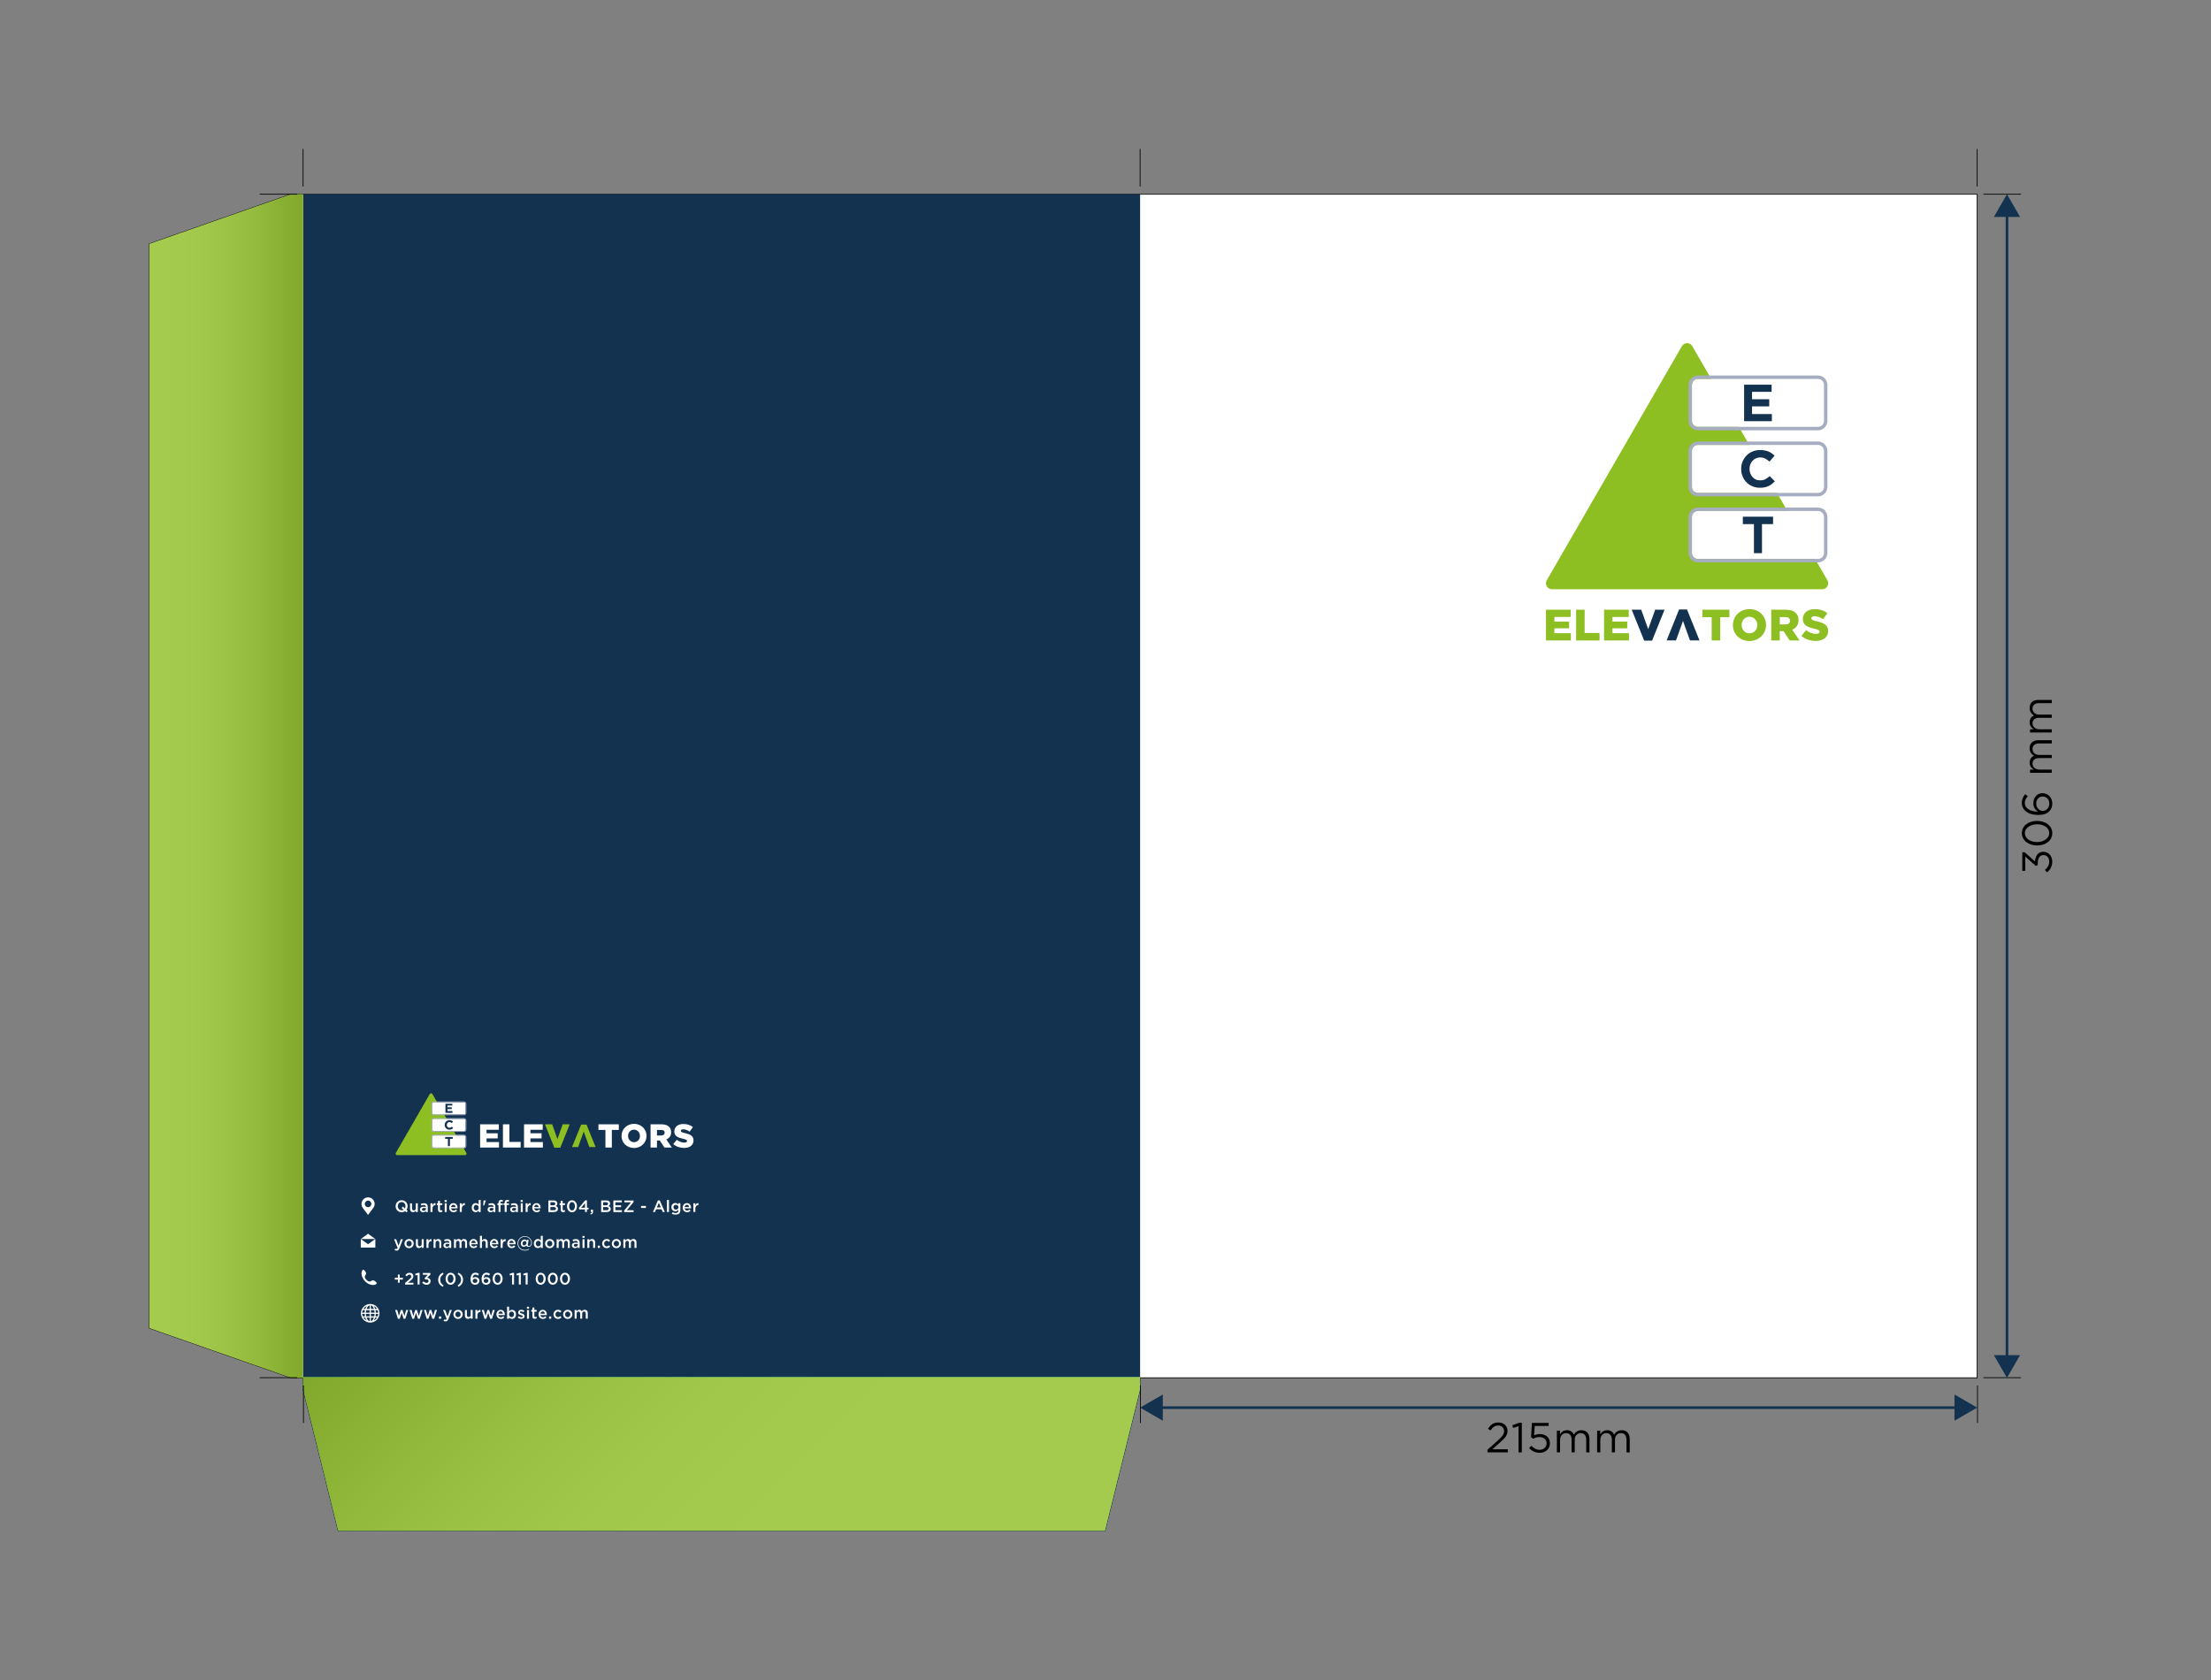
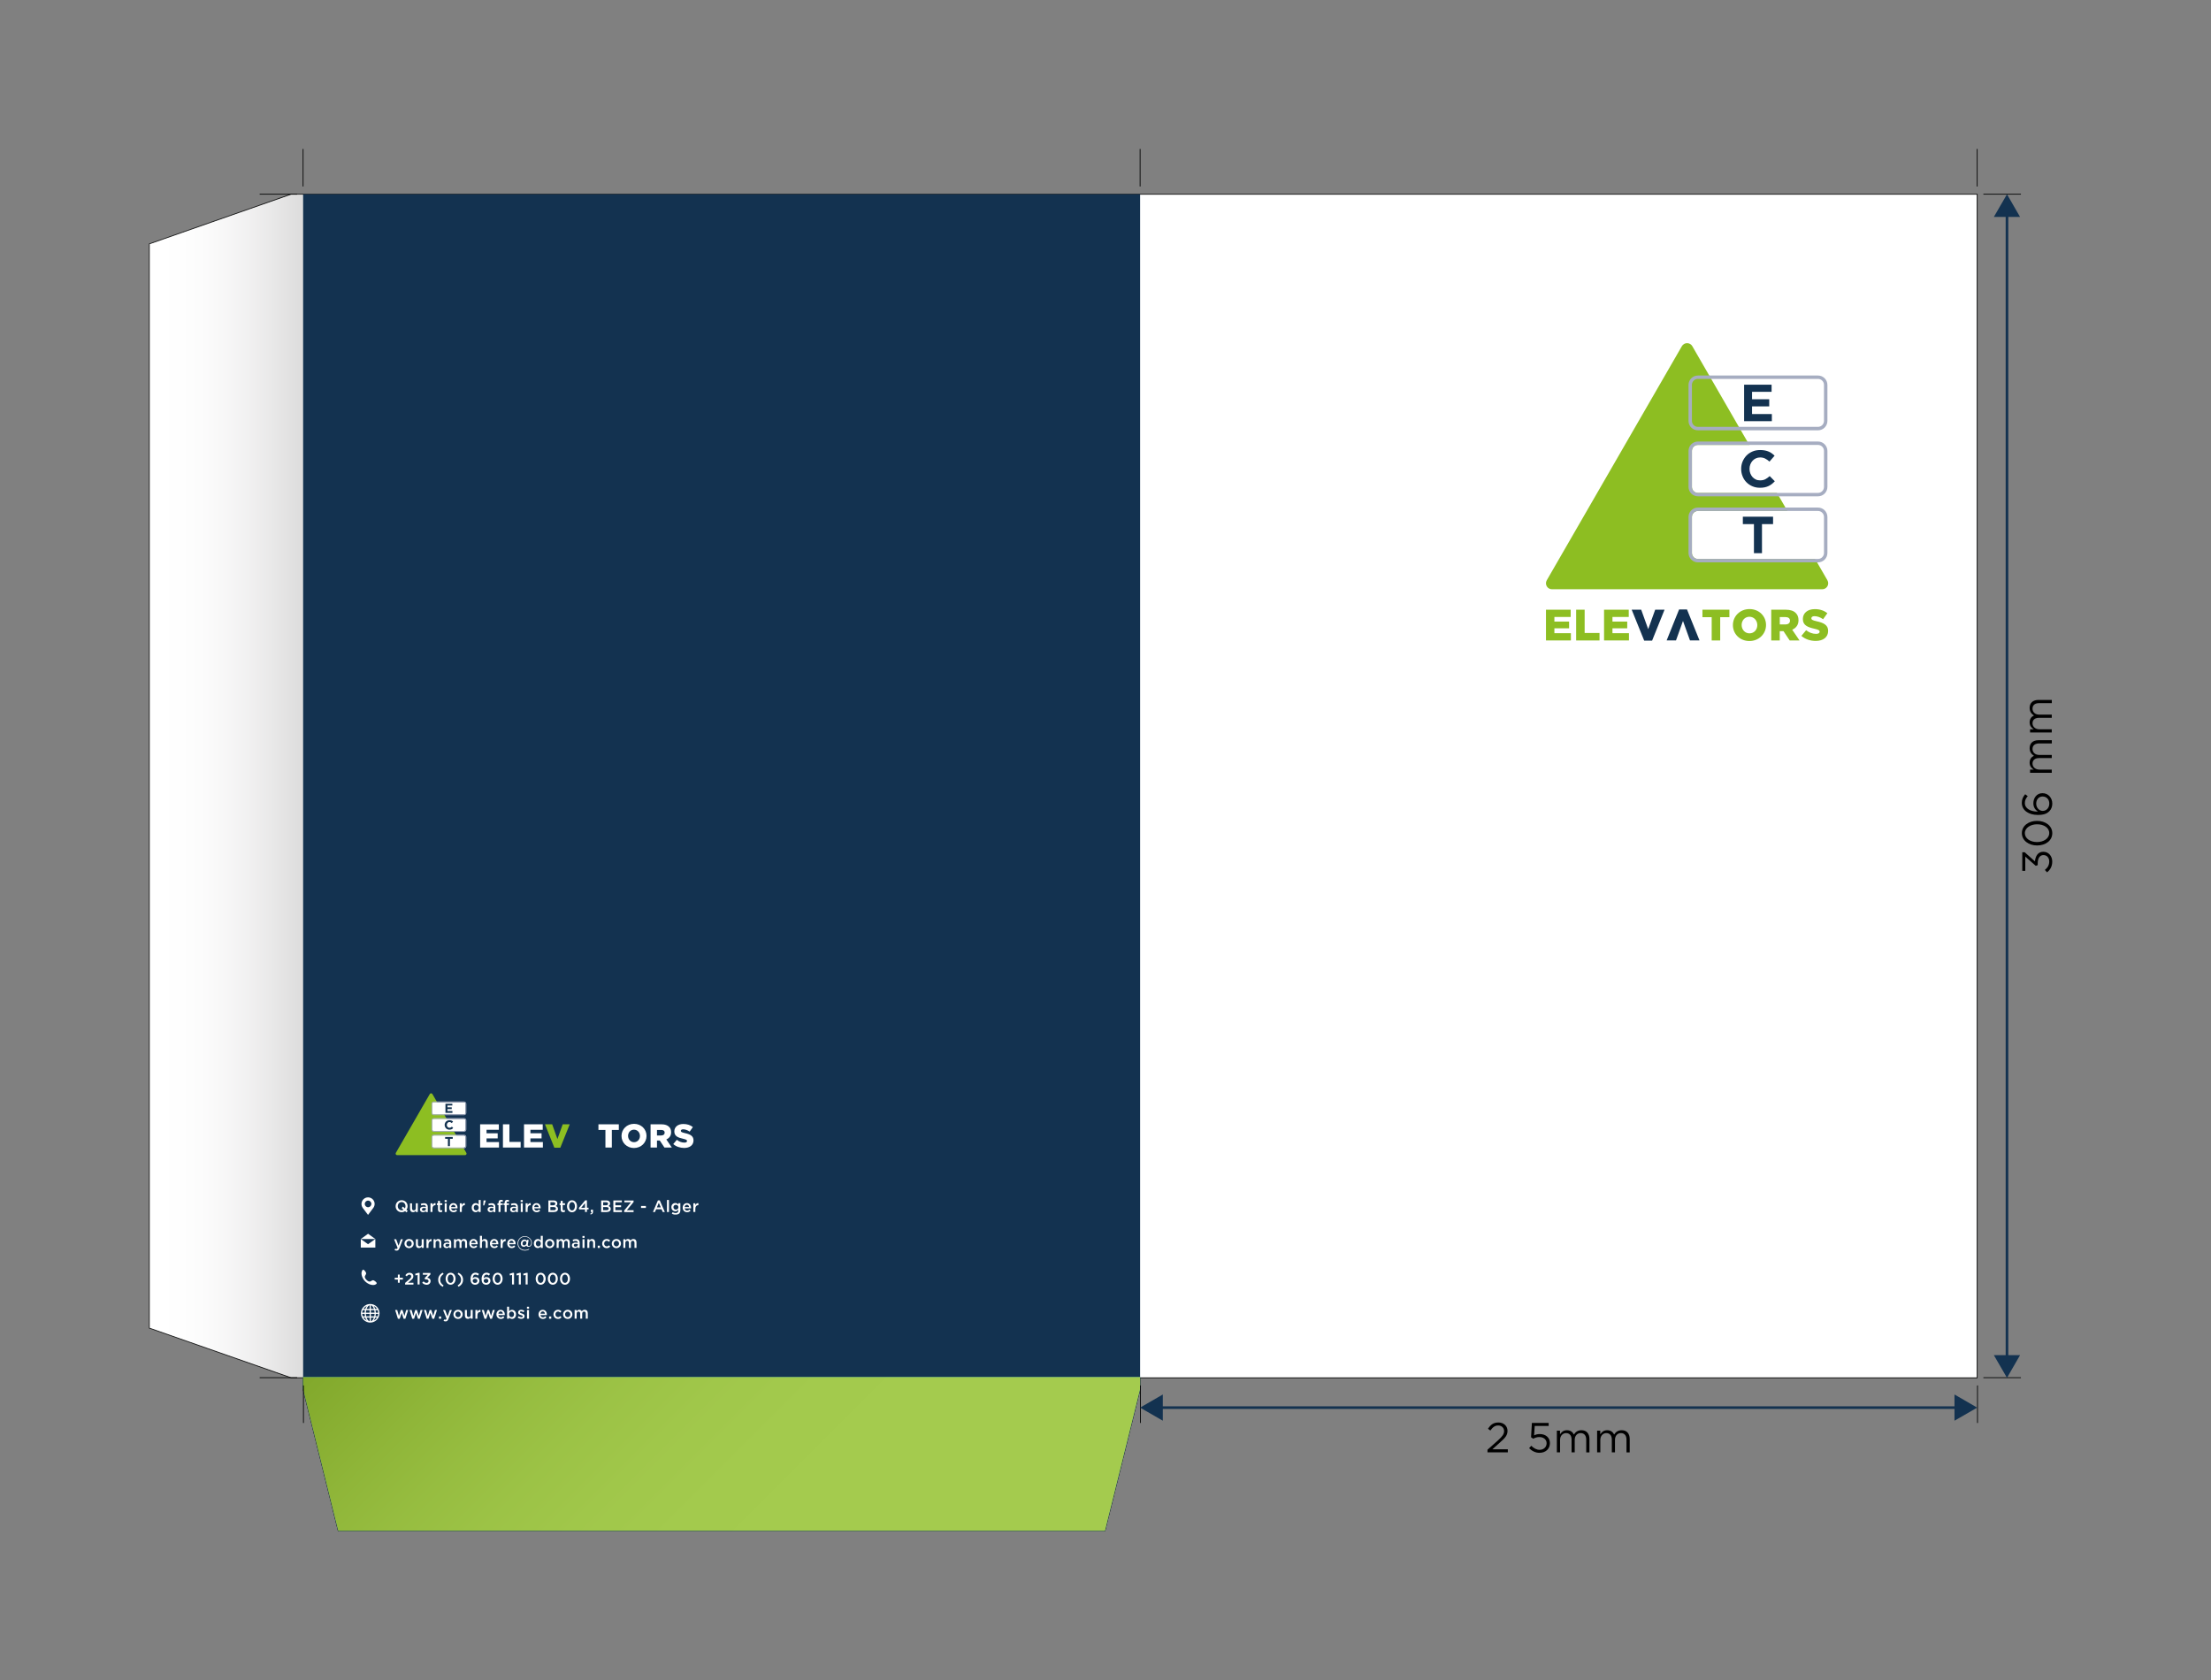
<svg xmlns="http://www.w3.org/2000/svg" version="1.1" id="Calque_1" x="0px" y="0px" viewBox="0 0 420.71 319.76" style="enable-background:new 0 0 420.71 319.76;" xml:space="preserve">
  <rect x="0" y="0" width="420.71" height="319.76" fill="#808080" stroke="none" />
  <style type="text/css">
	.st0{fill:#FFFFFF;stroke:#010202;stroke-width:0.15;stroke-miterlimit:10;}
	.st1{fill:#133250;}
	.st2{fill:#1E94D3;}
	.st3{fill:#8DBE22;}
	.st4{opacity:0.2;fill:url(#SVGID_1_);}
	.st5{opacity:0.2;fill:url(#SVGID_00000057855064461959743620000004253316920991510973_);}
	.st6{fill:#FFFFFF;}
	.st7{fill:#A6ADC1;}
	.st8{fill:none;stroke:#010202;stroke-width:0.15;stroke-miterlimit:10;}
	.st9{fill:none;stroke:#133250;stroke-width:0.5;stroke-miterlimit:10;}
</style>
  <g>
    <g>
      <polygon class="st0" points="216.94,36.97 57.67,36.97 57.67,36.96 55.4,36.96 55.4,36.96 28.42,46.42 28.42,252.76 55.4,262.22     57.67,262.22 57.67,262.23 57.67,264.36 64.36,291.34 210.25,291.34 216.94,264.36 216.94,262.23 376.22,262.23 376.22,36.97       " />
    </g>
    <g>
      <g>
        <g>
          <rect x="57.67" y="36.97" class="st1" width="159.27" height="225.26" />
        </g>
        <g>
          <polygon class="st2" points="57.67,262.09 57.67,264.36 64.36,291.34 210.25,291.34 216.94,264.36 216.94,262.09     " />
          <polygon class="st3" points="57.67,262.09 57.67,264.36 64.36,291.34 210.25,291.34 216.94,264.36 216.94,262.09     " />
          <linearGradient id="SVGID_1_" gradientUnits="userSpaceOnUse" x1="91.849" y1="227.91" x2="155.239" y2="291.3">
            <stop offset="0" style="stop-color:#515151" />
            <stop offset="0.099" style="stop-color:#716E6E" />
            <stop offset="0.225" style="stop-color:#979494" />
            <stop offset="0.357" style="stop-color:#BAB7B8" />
            <stop offset="0.495" style="stop-color:#D7D5D6" />
            <stop offset="0.641" style="stop-color:#EDECED" />
            <stop offset="0.801" style="stop-color:#FBFBFB" />
            <stop offset="1" style="stop-color:#FFFFFF" />
          </linearGradient>
          <polygon class="st4" points="57.67,262.09 57.67,264.36 64.36,291.34 210.25,291.34 216.94,264.36 216.94,262.09     " />
        </g>
        <g>
-           <polygon class="st3" points="55.4,36.96 55.4,36.96 28.42,46.42 28.42,252.76 55.4,262.22 57.67,262.22 57.67,36.96     " />
          <linearGradient id="SVGID_00000125579011251057004060000010047068648939248054_" gradientUnits="userSpaceOnUse" x1="28.422" y1="149.591" x2="57.67" y2="149.591">
            <stop offset="0" style="stop-color:#FFFFFF" />
            <stop offset="0.199" style="stop-color:#FBFBFB" />
            <stop offset="0.359" style="stop-color:#EDECED" />
            <stop offset="0.505" style="stop-color:#D7D5D6" />
            <stop offset="0.643" style="stop-color:#BAB7B8" />
            <stop offset="0.775" style="stop-color:#979494" />
            <stop offset="0.901" style="stop-color:#716E6E" />
            <stop offset="1" style="stop-color:#515151" />
          </linearGradient>
          <polygon style="opacity:0.2;fill:url(#SVGID_00000125579011251057004060000010047068648939248054_);" points="55.4,36.96       55.4,36.96 28.42,46.42 28.42,252.76 55.4,262.22 57.67,262.22 57.67,36.96     " />
        </g>
        <g>
          <g>
            <g>
              <g>
                <path class="st6" d="M77.34,230.74l-0.26-0.24c-0.19,0.14-0.41,0.21-0.66,0.21c-0.67,0-1.14-0.51-1.14-1.13v-0.01         c0-0.62,0.47-1.14,1.14-1.14c0.67,0,1.14,0.51,1.14,1.13v0.01c0,0.25-0.08,0.48-0.22,0.68l0.25,0.21L77.34,230.74z          M76.79,230.25l-0.37-0.33l0.25-0.28l0.38,0.35c0.07-0.12,0.11-0.26,0.11-0.42v-0.01c0-0.43-0.3-0.78-0.74-0.78         c-0.43,0-0.73,0.35-0.73,0.77v0.01c0,0.43,0.31,0.78,0.74,0.78C76.56,230.35,76.68,230.32,76.79,230.25z" />
                <path class="st6" d="M78.02,230.07v-1.05h0.38v0.94c0,0.26,0.13,0.4,0.35,0.4c0.22,0,0.37-0.15,0.37-0.41v-0.94h0.38v1.66         h-0.38v-0.26c-0.11,0.16-0.26,0.29-0.51,0.29C78.23,230.71,78.02,230.46,78.02,230.07z" />
                <path class="st6" d="M79.92,230.2L79.92,230.2c0-0.37,0.28-0.54,0.68-0.54c0.19,0,0.31,0.03,0.44,0.07v-0.04         c0-0.24-0.14-0.36-0.41-0.36c-0.19,0-0.32,0.04-0.47,0.1l-0.1-0.3c0.18-0.08,0.36-0.13,0.62-0.13c0.25,0,0.43,0.06,0.54,0.19         c0.12,0.12,0.18,0.29,0.18,0.51v0.98h-0.37v-0.21c-0.11,0.13-0.28,0.24-0.54,0.24C80.19,230.71,79.92,230.53,79.92,230.2z          M81.05,230.08v-0.11c-0.1-0.04-0.22-0.07-0.37-0.07c-0.25,0-0.39,0.1-0.39,0.28v0.01c0,0.16,0.14,0.25,0.32,0.25         C80.86,230.43,81.05,230.29,81.05,230.08z" />
                <path class="st6" d="M81.91,229.01h0.38v0.37c0.1-0.25,0.29-0.42,0.58-0.41v0.4h-0.02c-0.33,0-0.56,0.22-0.56,0.66v0.63         h-0.38V229.01z" />
                <path class="st6" d="M83.34,230.21v-0.87h-0.21v-0.33h0.21v-0.46h0.38v0.46h0.44v0.33h-0.44v0.81c0,0.15,0.07,0.21,0.2,0.21         c0.08,0,0.16-0.02,0.23-0.06v0.31c-0.1,0.05-0.19,0.09-0.34,0.09C83.54,230.7,83.34,230.58,83.34,230.21z" />
                <path class="st6" d="M84.61,228.4h0.4v0.36h-0.4V228.4z M84.62,229.01H85v1.66h-0.38V229.01z" />
                <path class="st6" d="M85.47,229.85L85.47,229.85c0-0.48,0.33-0.87,0.8-0.87c0.52,0,0.79,0.41,0.79,0.89         c0,0.04,0,0.07-0.01,0.11h-1.21c0.04,0.27,0.23,0.42,0.47,0.42c0.19,0,0.31-0.07,0.45-0.2l0.22,0.2         c-0.16,0.19-0.37,0.31-0.67,0.31C85.84,230.71,85.47,230.36,85.47,229.85z M86.68,229.73c-0.02-0.24-0.17-0.44-0.42-0.44         c-0.23,0-0.39,0.18-0.43,0.44H86.68z" />
                <path class="st6" d="M87.49,229.01h0.38v0.37c0.1-0.25,0.29-0.42,0.58-0.41v0.4h-0.02c-0.33,0-0.56,0.22-0.56,0.66v0.63         h-0.38V229.01z" />
                <path class="st6" d="M89.76,229.85L89.76,229.85c0-0.56,0.37-0.87,0.76-0.87c0.27,0,0.45,0.13,0.56,0.29v-0.89h0.38v2.29         h-0.38v-0.28c-0.12,0.17-0.3,0.31-0.56,0.31C90.13,230.71,89.76,230.4,89.76,229.85z M91.09,229.85L91.09,229.85         c0-0.33-0.22-0.54-0.48-0.54c-0.26,0-0.47,0.2-0.47,0.53v0.01c0,0.32,0.21,0.53,0.47,0.53         C90.86,230.38,91.09,230.17,91.09,229.85z" />
                <path class="st6" d="M92.01,228.47h0.43v0.02l-0.3,0.93h-0.2L92.01,228.47z" />
                <path class="st6" d="M92.78,230.2L92.78,230.2c0-0.37,0.28-0.54,0.68-0.54c0.19,0,0.31,0.03,0.44,0.07v-0.04         c0-0.24-0.14-0.36-0.41-0.36c-0.19,0-0.32,0.04-0.47,0.1l-0.1-0.3c0.18-0.08,0.36-0.13,0.62-0.13c0.25,0,0.43,0.06,0.54,0.19         c0.12,0.12,0.18,0.29,0.18,0.51v0.98H93.9v-0.21c-0.11,0.13-0.28,0.24-0.54,0.24C93.05,230.71,92.78,230.53,92.78,230.2z          M93.91,230.08v-0.11c-0.1-0.04-0.22-0.07-0.37-0.07c-0.25,0-0.39,0.1-0.39,0.28v0.01c0,0.16,0.14,0.25,0.32,0.25         C93.72,230.43,93.91,230.29,93.91,230.08z" />
                <path class="st6" d="M94.86,229.34h-0.21v-0.32h0.21v-0.12c0-0.18,0.04-0.32,0.13-0.41c0.09-0.09,0.21-0.13,0.37-0.13         c0.13,0,0.22,0.02,0.31,0.04v0.32c-0.07-0.02-0.14-0.04-0.22-0.04c-0.15,0-0.22,0.08-0.22,0.25v0.09h0.44v0.31h-0.43v1.33         h-0.38V229.34z M96.03,229.34h-0.21v-0.32h0.21v-0.12c0-0.18,0.04-0.32,0.13-0.41c0.09-0.09,0.21-0.13,0.37-0.13         c0.13,0,0.22,0.02,0.31,0.04v0.32c-0.07-0.02-0.14-0.04-0.22-0.04c-0.15,0-0.22,0.08-0.22,0.25v0.09h0.44v0.31h-0.43v1.33         h-0.38V229.34z" />
                <path class="st6" d="M97.07,230.2L97.07,230.2c0-0.37,0.28-0.54,0.68-0.54c0.19,0,0.31,0.03,0.44,0.07v-0.04         c0-0.24-0.14-0.36-0.41-0.36c-0.19,0-0.32,0.04-0.47,0.1l-0.1-0.3c0.18-0.08,0.36-0.13,0.62-0.13c0.25,0,0.43,0.06,0.54,0.19         c0.12,0.12,0.18,0.29,0.18,0.51v0.98h-0.37v-0.21c-0.11,0.13-0.28,0.24-0.54,0.24C97.34,230.71,97.07,230.53,97.07,230.2z          M98.2,230.08v-0.11c-0.1-0.04-0.22-0.07-0.37-0.07c-0.25,0-0.39,0.1-0.39,0.28v0.01c0,0.16,0.14,0.25,0.32,0.25         C98.01,230.43,98.2,230.29,98.2,230.08z" />
                <path class="st6" d="M99.07,228.4h0.4v0.36h-0.4V228.4z M99.09,229.01h0.38v1.66h-0.38V229.01z" />
                <path class="st6" d="M100.02,229.01h0.38v0.37c0.1-0.25,0.29-0.42,0.58-0.41v0.4h-0.02c-0.33,0-0.56,0.22-0.56,0.66v0.63         h-0.38V229.01z" />
                <path class="st6" d="M101.28,229.85L101.28,229.85c0-0.48,0.33-0.87,0.8-0.87c0.52,0,0.79,0.41,0.79,0.89         c0,0.04,0,0.07-0.01,0.11h-1.21c0.04,0.27,0.23,0.42,0.47,0.42c0.19,0,0.31-0.07,0.45-0.2l0.22,0.2         c-0.16,0.19-0.37,0.31-0.67,0.31C101.65,230.71,101.28,230.36,101.28,229.85z M102.49,229.73c-0.02-0.24-0.17-0.44-0.42-0.44         c-0.23,0-0.39,0.18-0.43,0.44H102.49z" />
                <path class="st6" d="M104.35,228.47h0.98c0.25,0,0.44,0.06,0.57,0.19c0.1,0.1,0.15,0.22,0.15,0.37v0.01         c0,0.27-0.15,0.41-0.31,0.49c0.26,0.09,0.43,0.23,0.43,0.54v0.01c0,0.39-0.32,0.6-0.81,0.6h-1.01V228.47z M105.66,229.09         c0-0.18-0.13-0.28-0.38-0.28h-0.55v0.58h0.52C105.5,229.4,105.66,229.3,105.66,229.09L105.66,229.09z M105.78,230.02         c0-0.19-0.15-0.29-0.45-0.29h-0.61v0.6h0.64C105.62,230.33,105.78,230.23,105.78,230.02L105.78,230.02z" />
                <path class="st6" d="M106.69,230.21v-0.87h-0.21v-0.33h0.21v-0.46h0.38v0.46h0.44v0.33h-0.44v0.81c0,0.15,0.07,0.21,0.2,0.21         c0.08,0,0.16-0.02,0.23-0.06v0.31c-0.1,0.05-0.19,0.09-0.34,0.09C106.89,230.7,106.69,230.58,106.69,230.21z" />
                <path class="st6" d="M107.89,229.58L107.89,229.58c0-0.63,0.38-1.14,0.95-1.14c0.57,0,0.95,0.5,0.95,1.13v0.01         c0,0.63-0.38,1.14-0.95,1.14S107.89,230.21,107.89,229.58z M109.4,229.58L109.4,229.58c0-0.44-0.22-0.79-0.56-0.79         c-0.34,0-0.55,0.35-0.55,0.78v0.01c0,0.43,0.22,0.79,0.56,0.79C109.18,230.36,109.4,230.01,109.4,229.58z" />
                <path class="st6" d="M111.31,230.18h-1.1l-0.07-0.28l1.21-1.45h0.33v1.4h0.31v0.32h-0.31v0.49h-0.37V230.18z M111.31,229.86         v-0.87l-0.72,0.87H111.31z" />
                <path class="st6" d="M112.32,230.97c0.19-0.04,0.28-0.14,0.27-0.3h-0.16v-0.43h0.41v0.37c0,0.35-0.16,0.5-0.48,0.53         L112.32,230.97z" />
                <path class="st6" d="M114.39,228.47h0.98c0.25,0,0.44,0.06,0.57,0.19c0.1,0.1,0.15,0.22,0.15,0.37v0.01         c0,0.27-0.15,0.41-0.31,0.49c0.26,0.09,0.43,0.23,0.43,0.54v0.01c0,0.39-0.32,0.6-0.81,0.6h-1.01V228.47z M115.7,229.09         c0-0.18-0.13-0.28-0.38-0.28h-0.55v0.58h0.52C115.54,229.4,115.7,229.3,115.7,229.09L115.7,229.09z M115.82,230.02         c0-0.19-0.15-0.29-0.45-0.29h-0.61v0.6h0.64C115.66,230.33,115.82,230.23,115.82,230.02L115.82,230.02z" />
                <path class="st6" d="M116.7,228.47h1.62v0.35h-1.23v0.57h1.09v0.35h-1.09v0.59h1.25v0.35h-1.63V228.47z" />
                <path class="st6" d="M118.77,230.39l1.29-1.57h-1.25v-0.34h1.75v0.29l-1.29,1.57h1.29v0.34h-1.79V230.39z" />
                <path class="st6" d="M121.98,229.52h0.92v0.38h-0.92V229.52z" />
                <path class="st6" d="M125.19,228.46h0.35l0.96,2.21h-0.4l-0.22-0.53h-1.03l-0.22,0.53h-0.39L125.19,228.46z M125.74,229.8         l-0.38-0.88l-0.37,0.88H125.74z" />
                <path class="st6" d="M126.91,228.38h0.38v2.29h-0.38V228.38z" />
                <path class="st6" d="M127.84,230.99l0.14-0.29c0.18,0.11,0.36,0.17,0.58,0.17c0.34,0,0.52-0.17,0.52-0.51v-0.13         c-0.14,0.18-0.31,0.3-0.58,0.3c-0.39,0-0.75-0.29-0.75-0.78v-0.01c0-0.49,0.36-0.78,0.75-0.78c0.28,0,0.45,0.13,0.58,0.28         v-0.25h0.38v1.32c0,0.28-0.07,0.48-0.21,0.63c-0.15,0.15-0.38,0.22-0.67,0.22C128.3,231.18,128.06,231.12,127.84,230.99z          M129.09,229.76L129.09,229.76c0-0.27-0.22-0.46-0.48-0.46c-0.26,0-0.47,0.18-0.47,0.45v0.01c0,0.27,0.21,0.46,0.47,0.46         C128.87,230.22,129.09,230.03,129.09,229.76z" />
                <path class="st6" d="M129.9,229.85L129.9,229.85c0-0.48,0.33-0.87,0.8-0.87c0.52,0,0.79,0.41,0.79,0.89         c0,0.04,0,0.07-0.01,0.11h-1.21c0.04,0.27,0.23,0.42,0.47,0.42c0.19,0,0.31-0.07,0.45-0.2l0.22,0.2         c-0.16,0.19-0.37,0.31-0.67,0.31C130.27,230.71,129.9,230.36,129.9,229.85z M131.12,229.73c-0.02-0.24-0.17-0.44-0.42-0.44         c-0.23,0-0.39,0.18-0.43,0.44H131.12z" />
                <path class="st6" d="M131.93,229.01h0.38v0.37c0.1-0.25,0.29-0.42,0.58-0.41v0.4h-0.02c-0.33,0-0.56,0.22-0.56,0.66v0.63         h-0.38V229.01z" />
              </g>
            </g>
            <path class="st6" d="M70.92,228.25c-0.49-0.49-1.28-0.49-1.77,0c-0.44,0.44-0.49,1.14-0.12,1.64l1,1.33l1-1.33       C71.41,229.39,71.36,228.69,70.92,228.25z M70.04,229.76c-0.35,0-0.63-0.28-0.63-0.63c0-0.35,0.28-0.63,0.63-0.63       c0.35,0,0.63,0.28,0.63,0.63C70.66,229.48,70.38,229.76,70.04,229.76z" />
          </g>
          <g>
            <g>
              <g>
                <path class="st6" d="M76.27,235.85h0.39l-0.65,1.7c-0.13,0.34-0.28,0.47-0.54,0.47c-0.16,0-0.27-0.04-0.39-0.1l0.13-0.28         c0.07,0.04,0.14,0.06,0.22,0.06c0.11,0,0.17-0.05,0.23-0.19l-0.68-1.66h0.4l0.46,1.23L76.27,235.85z" />
                <path class="st6" d="M76.96,236.69L76.96,236.69c0-0.48,0.37-0.88,0.88-0.88c0.51,0,0.88,0.39,0.88,0.86v0.01         c0,0.47-0.37,0.87-0.88,0.87C77.33,237.55,76.96,237.16,76.96,236.69z M78.34,236.69L78.34,236.69c0-0.3-0.21-0.54-0.5-0.54         c-0.3,0-0.5,0.24-0.5,0.53v0.01c0,0.29,0.21,0.53,0.5,0.53C78.15,237.21,78.34,236.97,78.34,236.69z" />
                <path class="st6" d="M79.14,236.91v-1.06h0.38v0.94c0,0.26,0.13,0.4,0.35,0.4c0.22,0,0.37-0.15,0.37-0.41v-0.94h0.38v1.66         h-0.38v-0.26c-0.11,0.16-0.26,0.29-0.51,0.29C79.35,237.54,79.14,237.29,79.14,236.91z" />
                <path class="st6" d="M81.15,235.85h0.38v0.38c0.1-0.25,0.29-0.42,0.58-0.41v0.4h-0.02c-0.33,0-0.56,0.22-0.56,0.66v0.63         h-0.38V235.85z" />
                <path class="st6" d="M82.49,235.85h0.38v0.25c0.11-0.15,0.26-0.29,0.51-0.29c0.37,0,0.58,0.25,0.58,0.63v1.06H83.6v-0.94         c0-0.26-0.13-0.41-0.35-0.41c-0.22,0-0.37,0.15-0.37,0.41v0.94h-0.38V235.85z" />
                <path class="st6" d="M84.38,237.03L84.38,237.03c0-0.37,0.28-0.54,0.68-0.54c0.19,0,0.31,0.03,0.44,0.07v-0.04         c0-0.24-0.14-0.36-0.41-0.36c-0.19,0-0.32,0.04-0.47,0.1l-0.1-0.3c0.18-0.08,0.36-0.13,0.62-0.13c0.25,0,0.43,0.06,0.54,0.19         c0.12,0.12,0.18,0.29,0.18,0.51v0.98H85.5v-0.21c-0.11,0.13-0.28,0.24-0.54,0.24C84.65,237.54,84.38,237.37,84.38,237.03z          M85.51,236.91v-0.11c-0.1-0.04-0.22-0.07-0.37-0.07c-0.25,0-0.39,0.1-0.39,0.28v0.01c0,0.16,0.14,0.25,0.32,0.25         C85.32,237.27,85.51,237.12,85.51,236.91z" />
                <path class="st6" d="M86.37,235.85h0.38v0.25c0.11-0.15,0.25-0.29,0.5-0.29c0.24,0,0.4,0.12,0.49,0.29         c0.13-0.18,0.31-0.29,0.55-0.29c0.36,0,0.58,0.23,0.58,0.63v1.06H88.5v-0.94c0-0.26-0.12-0.41-0.33-0.41         c-0.21,0-0.35,0.14-0.35,0.41v0.94h-0.38v-0.95c0-0.26-0.12-0.4-0.33-0.4c-0.21,0-0.35,0.16-0.35,0.41v0.94h-0.38V235.85z" />
                <path class="st6" d="M89.3,236.68L89.3,236.68c0-0.48,0.33-0.87,0.8-0.87c0.52,0,0.79,0.42,0.79,0.89         c0,0.04,0,0.07-0.01,0.11h-1.21c0.04,0.27,0.23,0.42,0.47,0.42c0.19,0,0.31-0.07,0.45-0.2l0.22,0.2         c-0.16,0.19-0.37,0.31-0.67,0.31C89.67,237.55,89.3,237.2,89.3,236.68z M90.52,236.56c-0.02-0.24-0.17-0.44-0.42-0.44         c-0.23,0-0.39,0.18-0.43,0.44H90.52z" />
                <path class="st6" d="M91.33,235.21h0.38v0.89c0.11-0.15,0.26-0.29,0.51-0.29c0.37,0,0.58,0.25,0.58,0.63v1.06h-0.38v-0.94         c0-0.26-0.13-0.41-0.35-0.41c-0.22,0-0.37,0.15-0.37,0.41v0.94h-0.38V235.21z" />
                <path class="st6" d="M93.23,236.68L93.23,236.68c0-0.48,0.33-0.87,0.8-0.87c0.52,0,0.79,0.42,0.79,0.89         c0,0.04,0,0.07-0.01,0.11h-1.21c0.04,0.27,0.23,0.42,0.47,0.42c0.19,0,0.31-0.07,0.45-0.2l0.22,0.2         c-0.16,0.19-0.37,0.31-0.67,0.31C93.6,237.55,93.23,237.2,93.23,236.68z M94.45,236.56c-0.02-0.24-0.17-0.44-0.42-0.44         c-0.23,0-0.39,0.18-0.43,0.44H94.45z" />
                <path class="st6" d="M95.26,235.85h0.38v0.38c0.1-0.25,0.29-0.42,0.58-0.41v0.4H96.2c-0.33,0-0.56,0.22-0.56,0.66v0.63h-0.38         V235.85z" />
                <path class="st6" d="M96.52,236.68L96.52,236.68c0-0.48,0.33-0.87,0.8-0.87c0.52,0,0.79,0.42,0.79,0.89         c0,0.04,0,0.07-0.01,0.11H96.9c0.04,0.27,0.23,0.42,0.47,0.42c0.19,0,0.31-0.07,0.45-0.2l0.22,0.2         c-0.16,0.19-0.37,0.31-0.67,0.31C96.89,237.55,96.52,237.2,96.52,236.68z M97.74,236.56c-0.02-0.24-0.17-0.44-0.42-0.44         c-0.23,0-0.39,0.18-0.43,0.44H97.74z" />
                <path class="st6" d="M98.48,236.65c0-0.75,0.6-1.38,1.36-1.38s1.36,0.59,1.36,1.24c0,0.53-0.28,0.78-0.6,0.78         c-0.25,0-0.39-0.1-0.46-0.22c-0.11,0.12-0.27,0.22-0.48,0.22c-0.31,0-0.56-0.23-0.56-0.59c0-0.45,0.35-0.79,0.71-0.79         c0.22,0,0.35,0.11,0.44,0.23l0.04-0.19l0.3,0.05l-0.14,0.79c-0.01,0.06-0.02,0.11-0.02,0.13c0,0.13,0.09,0.22,0.24,0.22         c0.22,0,0.41-0.22,0.41-0.64c0-0.58-0.53-1.12-1.23-1.12s-1.24,0.57-1.24,1.26c0,0.69,0.53,1.25,1.26,1.25         c0.31,0,0.53-0.07,0.77-0.21l0.06,0.1c-0.24,0.15-0.5,0.23-0.83,0.23C99.07,238.02,98.48,237.4,98.48,236.65z M100.02,236.9         c0.09-0.09,0.15-0.23,0.15-0.37c0-0.2-0.14-0.34-0.32-0.34c-0.11,0-0.21,0.05-0.28,0.12c-0.09,0.09-0.15,0.22-0.15,0.37         c0,0.22,0.13,0.34,0.33,0.34C99.85,237.02,99.94,236.98,100.02,236.9z" />
                <path class="st6" d="M101.58,236.68L101.58,236.68c0-0.56,0.37-0.87,0.76-0.87c0.27,0,0.45,0.14,0.56,0.29v-0.89h0.38v2.29         h-0.38v-0.28c-0.12,0.17-0.3,0.31-0.56,0.31C101.96,237.54,101.58,237.24,101.58,236.68z M102.91,236.68L102.91,236.68         c0-0.33-0.22-0.54-0.48-0.54c-0.26,0-0.47,0.21-0.47,0.53v0.01c0,0.32,0.21,0.53,0.47,0.53         C102.69,237.21,102.91,237,102.91,236.68z" />
                <path class="st6" d="M103.72,236.69L103.72,236.69c0-0.48,0.37-0.88,0.88-0.88c0.51,0,0.88,0.39,0.88,0.86v0.01         c0,0.47-0.37,0.87-0.88,0.87C104.09,237.55,103.72,237.16,103.72,236.69z M105.1,236.69L105.1,236.69         c0-0.3-0.21-0.54-0.5-0.54c-0.3,0-0.5,0.24-0.5,0.53v0.01c0,0.29,0.21,0.53,0.5,0.53         C104.91,237.21,105.1,236.97,105.1,236.69z" />
                <path class="st6" d="M105.92,235.85h0.38v0.25c0.11-0.15,0.25-0.29,0.5-0.29c0.24,0,0.4,0.12,0.49,0.29         c0.13-0.18,0.31-0.29,0.55-0.29c0.36,0,0.58,0.23,0.58,0.63v1.06h-0.38v-0.94c0-0.26-0.12-0.41-0.33-0.41         c-0.21,0-0.35,0.14-0.35,0.41v0.94h-0.38v-0.95c0-0.26-0.12-0.4-0.33-0.4c-0.21,0-0.35,0.16-0.35,0.41v0.94h-0.38V235.85z" />
                <path class="st6" d="M108.82,237.03L108.82,237.03c0-0.37,0.28-0.54,0.68-0.54c0.19,0,0.31,0.03,0.44,0.07v-0.04         c0-0.24-0.14-0.36-0.41-0.36c-0.19,0-0.32,0.04-0.47,0.1l-0.1-0.3c0.18-0.08,0.36-0.13,0.62-0.13c0.25,0,0.43,0.06,0.54,0.19         c0.12,0.12,0.18,0.29,0.18,0.51v0.98h-0.37v-0.21c-0.11,0.13-0.28,0.24-0.54,0.24C109.1,237.54,108.82,237.37,108.82,237.03z          M109.95,236.91v-0.11c-0.1-0.04-0.22-0.07-0.37-0.07c-0.25,0-0.39,0.1-0.39,0.28v0.01c0,0.16,0.14,0.25,0.32,0.25         C109.76,237.27,109.95,237.12,109.95,236.91z" />
                <path class="st6" d="M110.83,235.23h0.4v0.36h-0.4V235.23z M110.84,235.85h0.38v1.66h-0.38V235.85z" />
                <path class="st6" d="M111.77,235.85h0.38v0.25c0.11-0.15,0.26-0.29,0.51-0.29c0.37,0,0.58,0.25,0.58,0.63v1.06h-0.38v-0.94         c0-0.26-0.13-0.41-0.35-0.41c-0.22,0-0.37,0.15-0.37,0.41v0.94h-0.38V235.85z" />
                <path class="st6" d="M113.74,237.08h0.41v0.43h-0.41V237.08z" />
                <path class="st6" d="M114.58,236.69L114.58,236.69c0-0.48,0.36-0.88,0.86-0.88c0.31,0,0.5,0.12,0.66,0.29l-0.24,0.25         c-0.11-0.12-0.24-0.21-0.42-0.21c-0.27,0-0.48,0.24-0.48,0.53v0.01c0,0.3,0.2,0.53,0.49,0.53c0.18,0,0.31-0.08,0.43-0.2         l0.23,0.23c-0.16,0.19-0.35,0.31-0.67,0.31C114.94,237.55,114.58,237.16,114.58,236.69z" />
                <path class="st6" d="M116.41,236.69L116.41,236.69c0-0.48,0.37-0.88,0.88-0.88c0.51,0,0.87,0.39,0.87,0.86v0.01         c0,0.47-0.37,0.87-0.88,0.87C116.79,237.55,116.41,237.16,116.41,236.69z M117.79,236.69L117.79,236.69         c0-0.3-0.21-0.54-0.5-0.54c-0.3,0-0.5,0.24-0.5,0.53v0.01c0,0.29,0.21,0.53,0.5,0.53         C117.6,237.21,117.79,236.97,117.79,236.69z" />
                <path class="st6" d="M118.61,235.85h0.38v0.25c0.11-0.15,0.25-0.29,0.5-0.29c0.24,0,0.4,0.12,0.49,0.29         c0.13-0.18,0.3-0.29,0.55-0.29c0.36,0,0.58,0.23,0.58,0.63v1.06h-0.38v-0.94c0-0.26-0.12-0.41-0.33-0.41         c-0.21,0-0.35,0.14-0.35,0.41v0.94h-0.38v-0.95c0-0.26-0.12-0.4-0.33-0.4s-0.35,0.16-0.35,0.41v0.94h-0.38V235.85z" />
              </g>
            </g>
            <g>
              <polygon class="st6" points="70.04,234.81 71.42,235.81 68.65,235.81       " />
              <polygon class="st6" points="70.03,236.8 71.42,235.81 71.42,237.44 68.65,237.44 68.65,235.81       " />
            </g>
          </g>
          <g>
            <g>
              <g>
                <path class="st6" d="M75.71,243.53h-0.6v-0.35h0.6v-0.6h0.35v0.6h0.6v0.35h-0.6v0.6h-0.35V243.53z" />
                <path class="st6" d="M77.09,244.16l0.75-0.64c0.3-0.26,0.41-0.39,0.41-0.59c0-0.21-0.15-0.34-0.35-0.34s-0.34,0.11-0.5,0.33         l-0.27-0.22c0.21-0.29,0.42-0.46,0.8-0.46c0.42,0,0.72,0.26,0.72,0.66v0.01c0,0.35-0.18,0.53-0.57,0.85l-0.45,0.38h1.04v0.34         h-1.58V244.16z" />
                <path class="st6" d="M79.46,242.64l-0.39,0.11l-0.08-0.31l0.59-0.19h0.26v2.21h-0.38V242.64z" />
                <path class="st6" d="M80.33,244.12l0.27-0.25c0.16,0.19,0.33,0.29,0.57,0.29c0.21,0,0.38-0.13,0.38-0.33v-0.01         c0-0.22-0.19-0.34-0.5-0.34h-0.18l-0.06-0.24l0.59-0.63h-0.94v-0.34h1.44v0.29l-0.61,0.63c0.33,0.04,0.64,0.21,0.64,0.62         v0.01c0,0.41-0.31,0.7-0.76,0.7C80.78,244.5,80.52,244.34,80.33,244.12z" />
                <path class="st6" d="M84.24,244.91c-0.57-0.31-0.86-0.74-0.86-1.35v0c0-0.59,0.29-1.03,0.86-1.34l0.17,0.25         c-0.44,0.3-0.65,0.62-0.65,1.09v0c0,0.46,0.21,0.79,0.65,1.09L84.24,244.91z" />
                <path class="st6" d="M84.79,243.37L84.79,243.37c0-0.63,0.38-1.14,0.95-1.14c0.57,0,0.95,0.5,0.95,1.13v0.01         c0,0.63-0.38,1.14-0.95,1.14S84.79,244,84.79,243.37z M86.29,243.37L86.29,243.37c0-0.44-0.22-0.79-0.56-0.79         c-0.34,0-0.55,0.35-0.55,0.78v0.01c0,0.43,0.22,0.79,0.56,0.79C86.08,244.15,86.29,243.8,86.29,243.37z" />
                <path class="st6" d="M87.08,244.65c0.44-0.3,0.65-0.62,0.65-1.09v0c0-0.46-0.21-0.79-0.65-1.09l0.17-0.25         c0.57,0.31,0.86,0.74,0.86,1.34v0c0,0.59-0.29,1.03-0.86,1.34L87.08,244.65z" />
                <path class="st6" d="M89.8,244.27c-0.17-0.17-0.26-0.39-0.26-0.84v-0.01c0-0.67,0.32-1.2,0.93-1.2         c0.28,0,0.48,0.09,0.67,0.25l-0.21,0.3c-0.15-0.12-0.28-0.19-0.47-0.19c-0.38,0-0.51,0.4-0.52,0.7         c0.13-0.14,0.29-0.22,0.52-0.22c0.42,0,0.76,0.25,0.76,0.69v0.01c0,0.44-0.35,0.75-0.81,0.75         C90.13,244.5,89.94,244.42,89.8,244.27z M90.83,243.77L90.83,243.77c0-0.23-0.17-0.39-0.45-0.39c-0.27,0-0.44,0.18-0.44,0.39         v0.01c0,0.23,0.18,0.39,0.45,0.39S90.83,243.99,90.83,243.77z" />
                <path class="st6" d="M91.9,244.27c-0.17-0.17-0.26-0.39-0.26-0.84v-0.01c0-0.67,0.32-1.2,0.93-1.2         c0.28,0,0.48,0.09,0.67,0.25l-0.21,0.3c-0.15-0.12-0.28-0.19-0.47-0.19c-0.38,0-0.51,0.4-0.52,0.7         c0.13-0.14,0.29-0.22,0.52-0.22c0.42,0,0.76,0.25,0.76,0.69v0.01c0,0.44-0.35,0.75-0.81,0.75         C92.24,244.5,92.05,244.42,91.9,244.27z M92.93,243.77L92.93,243.77c0-0.23-0.17-0.39-0.45-0.39c-0.27,0-0.44,0.18-0.44,0.39         v0.01c0,0.23,0.18,0.39,0.45,0.39S92.93,243.99,92.93,243.77z" />
                <path class="st6" d="M93.74,243.37L93.74,243.37c0-0.63,0.38-1.14,0.95-1.14c0.57,0,0.95,0.5,0.95,1.13v0.01         c0,0.63-0.38,1.14-0.95,1.14S93.74,244,93.74,243.37z M95.24,243.37L95.24,243.37c0-0.44-0.22-0.79-0.56-0.79         c-0.34,0-0.55,0.35-0.55,0.78v0.01c0,0.43,0.22,0.79,0.56,0.79C95.03,244.15,95.24,243.8,95.24,243.37z" />
                <path class="st6" d="M97.43,242.64l-0.39,0.11l-0.08-0.31l0.59-0.19h0.26v2.21h-0.38V242.64z" />
-                 <path class="st6" d="M98.72,242.64l-0.39,0.11l-0.08-0.31l0.59-0.19h0.26v2.21h-0.38V242.64z" />
+                 <path class="st6" d="M98.72,242.64l-0.39,0.11l-0.08-0.31l0.59-0.19h0.26v2.21h-0.38z" />
                <path class="st6" d="M100.02,242.64l-0.39,0.11l-0.08-0.31l0.59-0.19h0.26v2.21h-0.38V242.64z" />
                <path class="st6" d="M101.93,243.37L101.93,243.37c0-0.63,0.38-1.14,0.95-1.14c0.57,0,0.95,0.5,0.95,1.13v0.01         c0,0.63-0.38,1.14-0.95,1.14S101.93,244,101.93,243.37z M103.43,243.37L103.43,243.37c0-0.44-0.22-0.79-0.56-0.79         c-0.34,0-0.55,0.35-0.55,0.78v0.01c0,0.43,0.22,0.79,0.56,0.79C103.22,244.15,103.43,243.8,103.43,243.37z" />
                <path class="st6" d="M104.24,243.37L104.24,243.37c0-0.63,0.38-1.14,0.95-1.14c0.57,0,0.95,0.5,0.95,1.13v0.01         c0,0.63-0.38,1.14-0.95,1.14S104.24,244,104.24,243.37z M105.75,243.37L105.75,243.37c0-0.44-0.22-0.79-0.56-0.79         c-0.34,0-0.55,0.35-0.55,0.78v0.01c0,0.43,0.22,0.79,0.56,0.79C105.53,244.15,105.75,243.8,105.75,243.37z" />
                <path class="st6" d="M106.56,243.37L106.56,243.37c0-0.63,0.38-1.14,0.95-1.14c0.57,0,0.95,0.5,0.95,1.13v0.01         c0,0.63-0.38,1.14-0.95,1.14S106.56,244,106.56,243.37z M108.06,243.37L108.06,243.37c0-0.44-0.22-0.79-0.56-0.79         c-0.34,0-0.55,0.35-0.55,0.78v0.01c0,0.43,0.22,0.79,0.56,0.79C107.85,244.15,108.06,243.8,108.06,243.37z" />
              </g>
            </g>
            <path class="st6" d="M71.31,243.8c-0.32-0.22-0.38-0.18-0.75,0.04c-0.29,0.17-0.56,0.01-0.82-0.25       c-0.26-0.26-0.43-0.53-0.25-0.82c0.22-0.37,0.25-0.43,0.04-0.75c-0.4-0.59-0.59-0.37-0.7,0.01c-0.13,0.43,0.03,1.21,0.65,1.84       c0.62,0.62,1.4,0.78,1.84,0.65C71.68,244.39,71.9,244.2,71.31,243.8z" />
          </g>
          <g>
            <g>
              <g>
                <path class="st6" d="M75.19,249.32h0.39l0.33,1.14l0.36-1.14h0.32l0.36,1.14l0.34-1.14h0.38l-0.54,1.67H76.8l-0.37-1.13         l-0.37,1.13h-0.34L75.19,249.32z" />
                <path class="st6" d="M77.93,249.32h0.39l0.33,1.14l0.36-1.14h0.32l0.36,1.14l0.34-1.14h0.38l-0.54,1.67h-0.34l-0.37-1.13         l-0.37,1.13h-0.34L77.93,249.32z" />
                <path class="st6" d="M80.67,249.32h0.39l0.33,1.14l0.36-1.14h0.32l0.36,1.14l0.34-1.14h0.38l-0.54,1.67h-0.34l-0.37-1.13         l-0.37,1.13h-0.34L80.67,249.32z" />
                <path class="st6" d="M83.53,250.55h0.41v0.43h-0.41V250.55z" />
                <path class="st6" d="M85.59,249.32h0.39l-0.65,1.7c-0.13,0.34-0.28,0.47-0.54,0.47c-0.16,0-0.27-0.04-0.39-0.1l0.13-0.28         c0.07,0.04,0.14,0.06,0.22,0.06c0.11,0,0.17-0.05,0.23-0.19l-0.68-1.66h0.4l0.46,1.23L85.59,249.32z" />
                <path class="st6" d="M86.28,250.16L86.28,250.16c0-0.48,0.37-0.88,0.88-0.88c0.51,0,0.88,0.39,0.88,0.86v0.01         c0,0.47-0.37,0.87-0.88,0.87C86.65,251.02,86.28,250.63,86.28,250.16z M87.65,250.16L87.65,250.16c0-0.3-0.21-0.54-0.5-0.54         c-0.3,0-0.5,0.24-0.5,0.53v0.01c0,0.29,0.21,0.53,0.5,0.53C87.46,250.68,87.65,250.44,87.65,250.16z" />
                <path class="st6" d="M88.46,250.38v-1.06h0.38v0.94c0,0.26,0.13,0.4,0.35,0.4c0.22,0,0.37-0.15,0.37-0.41v-0.94h0.38v1.66         h-0.38v-0.26c-0.11,0.16-0.26,0.29-0.51,0.29C88.67,251.01,88.46,250.76,88.46,250.38z" />
                <path class="st6" d="M90.46,249.32h0.38v0.38c0.1-0.25,0.29-0.42,0.58-0.41v0.4H91.4c-0.33,0-0.56,0.22-0.56,0.66v0.63h-0.38         V249.32z" />
                <path class="st6" d="M91.67,249.32h0.39l0.33,1.14l0.36-1.14h0.32l0.36,1.14l0.34-1.14h0.38l-0.54,1.67h-0.34l-0.37-1.13         l-0.37,1.13h-0.34L91.67,249.32z" />
                <path class="st6" d="M94.46,250.16L94.46,250.16c0-0.48,0.33-0.87,0.8-0.87c0.52,0,0.79,0.42,0.79,0.89         c0,0.04,0,0.07-0.01,0.11h-1.21c0.04,0.27,0.23,0.42,0.47,0.42c0.19,0,0.31-0.07,0.45-0.2l0.22,0.2         c-0.16,0.19-0.37,0.31-0.67,0.31C94.83,251.02,94.46,250.67,94.46,250.16z M95.68,250.03c-0.02-0.24-0.17-0.44-0.42-0.44         c-0.23,0-0.39,0.18-0.43,0.44H95.68z" />
                <path class="st6" d="M96.87,250.72v0.26h-0.38v-2.29h0.38v0.91c0.12-0.17,0.29-0.31,0.56-0.31c0.39,0,0.76,0.31,0.76,0.86         v0.01c0,0.55-0.37,0.86-0.76,0.86C97.16,251.01,96.99,250.88,96.87,250.72z M97.81,250.15L97.81,250.15         c0-0.33-0.22-0.54-0.47-0.54c-0.26,0-0.48,0.21-0.48,0.53v0.01c0,0.32,0.22,0.53,0.48,0.53         C97.6,250.68,97.81,250.48,97.81,250.15z" />
                <path class="st6" d="M98.51,250.76l0.17-0.26c0.18,0.13,0.37,0.2,0.54,0.2c0.16,0,0.25-0.07,0.25-0.18v-0.01         c0-0.12-0.17-0.17-0.37-0.23c-0.24-0.06-0.51-0.17-0.51-0.48v-0.01c0-0.32,0.26-0.51,0.59-0.51c0.21,0,0.43,0.07,0.6,0.19         l-0.15,0.27c-0.16-0.1-0.33-0.16-0.46-0.16c-0.15,0-0.23,0.07-0.23,0.16v0.01c0,0.12,0.18,0.18,0.37,0.24         c0.24,0.07,0.51,0.19,0.51,0.48v0.01c0,0.35-0.27,0.52-0.61,0.52C98.97,251.01,98.72,250.93,98.51,250.76z" />
                <path class="st6" d="M100.27,248.7h0.4v0.36h-0.4V248.7z M100.28,249.32h0.38v1.66h-0.38V249.32z" />
-                 <path class="st6" d="M101.3,250.52v-0.88h-0.21v-0.33h0.21v-0.46h0.38v0.46h0.44v0.33h-0.44v0.81c0,0.15,0.07,0.21,0.2,0.21         c0.08,0,0.16-0.02,0.23-0.06v0.31c-0.1,0.05-0.19,0.08-0.34,0.08C101.49,251.01,101.3,250.88,101.3,250.52z" />
                <path class="st6" d="M102.47,250.16L102.47,250.16c0-0.48,0.33-0.87,0.8-0.87c0.52,0,0.79,0.42,0.79,0.89         c0,0.04,0,0.07-0.01,0.11h-1.21c0.04,0.27,0.23,0.42,0.47,0.42c0.19,0,0.31-0.07,0.45-0.2l0.22,0.2         c-0.16,0.19-0.37,0.31-0.67,0.31C102.84,251.02,102.47,250.67,102.47,250.16z M103.69,250.03c-0.02-0.24-0.17-0.44-0.42-0.44         c-0.23,0-0.39,0.18-0.43,0.44H103.69z" />
                <path class="st6" d="M104.48,250.55h0.41v0.43h-0.41V250.55z" />
                <path class="st6" d="M105.31,250.16L105.31,250.16c0-0.48,0.36-0.88,0.86-0.88c0.31,0,0.5,0.12,0.66,0.29l-0.24,0.25         c-0.11-0.12-0.24-0.21-0.42-0.21c-0.27,0-0.48,0.24-0.48,0.53v0.01c0,0.3,0.2,0.53,0.49,0.53c0.18,0,0.31-0.08,0.43-0.2         l0.23,0.23c-0.16,0.19-0.35,0.31-0.67,0.31C105.67,251.02,105.31,250.63,105.31,250.16z" />
                <path class="st6" d="M107.15,250.16L107.15,250.16c0-0.48,0.37-0.88,0.88-0.88c0.51,0,0.88,0.39,0.88,0.86v0.01         c0,0.47-0.37,0.87-0.88,0.87C107.52,251.02,107.15,250.63,107.15,250.16z M108.52,250.16L108.52,250.16         c0-0.3-0.21-0.54-0.5-0.54c-0.3,0-0.5,0.24-0.5,0.53v0.01c0,0.29,0.21,0.53,0.5,0.53         C108.33,250.68,108.52,250.44,108.52,250.16z" />
                <path class="st6" d="M109.34,249.32h0.38v0.25c0.11-0.15,0.25-0.29,0.5-0.29c0.24,0,0.4,0.12,0.49,0.29         c0.13-0.18,0.31-0.29,0.55-0.29c0.36,0,0.58,0.23,0.58,0.63v1.06h-0.38v-0.94c0-0.26-0.12-0.41-0.33-0.41         c-0.21,0-0.35,0.14-0.35,0.41v0.94h-0.38v-0.95c0-0.26-0.12-0.4-0.33-0.4c-0.21,0-0.35,0.16-0.35,0.41v0.94h-0.38V249.32z" />
              </g>
            </g>
            <g>
              <path class="st6" d="M72.21,249.83c-0.06-0.88-0.76-1.59-1.65-1.65v0h-0.23v0c-0.88,0.06-1.59,0.77-1.65,1.65h0v0.23h0        c0.06,0.88,0.77,1.59,1.65,1.65v0h0.23v0c0.88-0.06,1.59-0.76,1.65-1.65h0L72.21,249.83L72.21,249.83z M69.79,248.56        c-0.11,0.15-0.21,0.34-0.28,0.56h-0.35C69.31,248.88,69.53,248.68,69.79,248.56L69.79,248.56z M69.03,249.35h0.41        c-0.03,0.15-0.05,0.31-0.06,0.47h-0.47C68.93,249.66,68.97,249.5,69.03,249.35L69.03,249.35z M68.92,250.06h0.47        c0.01,0.16,0.03,0.32,0.06,0.47h-0.41C68.97,250.39,68.93,250.23,68.92,250.06L68.92,250.06z M69.15,250.77h0.35        c0.07,0.22,0.16,0.41,0.28,0.56C69.53,251.2,69.31,251.01,69.15,250.77L69.15,250.77z M70.33,251.46        c-0.24-0.06-0.45-0.32-0.58-0.69h0.58V251.46z M70.33,250.53h-0.65c-0.03-0.15-0.05-0.31-0.06-0.47h0.71V250.53z         M70.33,249.83h-0.71c0.01-0.17,0.03-0.33,0.06-0.47h0.65V249.83z M70.33,249.12h-0.58c0.13-0.37,0.34-0.63,0.58-0.69V249.12z         M71.74,249.12h-0.35c-0.07-0.22-0.16-0.41-0.28-0.56C71.37,248.68,71.59,248.88,71.74,249.12L71.74,249.12z M70.57,248.42        c0.24,0.06,0.45,0.32,0.58,0.69h-0.58V248.42z M70.57,249.35h0.65c0.03,0.15,0.05,0.31,0.06,0.47h-0.71V249.35z M70.57,250.06        h0.71c-0.01,0.17-0.03,0.33-0.06,0.47h-0.65V250.06z M70.57,251.46v-0.69h0.58C71.02,251.14,70.81,251.4,70.57,251.46        L70.57,251.46z M71.11,251.33c0.11-0.15,0.21-0.34,0.28-0.56h0.35C71.59,251.01,71.37,251.2,71.11,251.33L71.11,251.33z         M71.86,250.53h-0.41c0.03-0.15,0.05-0.31,0.06-0.47h0.47C71.97,250.23,71.93,250.39,71.86,250.53L71.86,250.53z         M71.51,249.83c-0.01-0.16-0.03-0.32-0.06-0.47h0.41c0.06,0.15,0.1,0.31,0.11,0.47H71.51z M71.51,249.83" />
            </g>
          </g>
        </g>
      </g>
    </g>
    <g>
      <g>
        <path class="st3" d="M320.03,65.88l-25.71,44.56c-0.44,0.76,0.11,1.71,0.99,1.71h25.71h25.71c0.88,0,1.43-0.95,0.99-1.71     l-25.71-44.56C321.57,65.12,320.47,65.12,320.03,65.88z" />
        <g>
-           <path class="st6" d="M345.93,72.11h-22.85c-0.63,0-1.14,0.51-1.14,1.14v6.85c0,0.63,0.51,1.14,1.14,1.14h22.85      c0.63,0,1.14-0.51,1.14-1.14v-6.85C347.08,72.62,346.57,72.11,345.93,72.11z" />
          <path class="st7" d="M345.93,72.11c0.63,0,1.14,0.51,1.14,1.14v6.85c0,0.63-0.51,1.14-1.14,1.14h-22.85      c-0.63,0-1.14-0.51-1.14-1.14v-6.85c0-0.63,0.51-1.14,1.14-1.14H345.93 M345.93,71.47h-22.85c-0.99,0-1.79,0.8-1.79,1.79v6.85      c0,0.99,0.8,1.79,1.79,1.79h22.85c0.99,0,1.79-0.8,1.79-1.79v-6.85C347.72,72.27,346.92,71.47,345.93,71.47L345.93,71.47z" />
        </g>
        <g>
          <path class="st6" d="M345.93,84.68h-22.85c-0.63,0-1.14,0.51-1.14,1.14v6.85c0,0.63,0.51,1.14,1.14,1.14h22.85      c0.63,0,1.14-0.51,1.14-1.14v-6.85C347.08,85.19,346.57,84.68,345.93,84.68z" />
          <path class="st7" d="M345.93,84.68c0.63,0,1.14,0.51,1.14,1.14v6.85c0,0.63-0.51,1.14-1.14,1.14h-22.85      c-0.63,0-1.14-0.51-1.14-1.14v-6.85c0-0.63,0.51-1.14,1.14-1.14H345.93 M345.93,84.03h-22.85c-0.99,0-1.79,0.8-1.79,1.79v6.85      c0,0.99,0.8,1.79,1.79,1.79h22.85c0.99,0,1.79-0.8,1.79-1.79v-6.85C347.72,84.84,346.92,84.03,345.93,84.03L345.93,84.03z" />
        </g>
        <g>
          <path class="st6" d="M345.93,97.25h-22.85c-0.63,0-1.14,0.51-1.14,1.14v6.85c0,0.63,0.51,1.14,1.14,1.14h22.85      c0.63,0,1.14-0.51,1.14-1.14v-6.85C347.08,97.76,346.57,97.25,345.93,97.25z" />
          <path class="st7" d="M345.93,97.25c0.63,0,1.14,0.51,1.14,1.14v6.85c0,0.63-0.51,1.14-1.14,1.14h-22.85      c-0.63,0-1.14-0.51-1.14-1.14v-6.85c0-0.63,0.51-1.14,1.14-1.14H345.93 M345.93,96.6h-22.85c-0.99,0-1.79,0.8-1.79,1.79v6.85      c0,0.99,0.8,1.79,1.79,1.79h22.85c0.99,0,1.79-0.8,1.79-1.79v-6.85C347.72,97.4,346.92,96.6,345.93,96.6L345.93,96.6z" />
        </g>
        <path class="st1" d="M331.87,80.15v-6.94h5.23v1.36h-3.72v1.41h3.27v1.36h-3.27v1.46h3.77v1.36H331.87z" />
        <path class="st1" d="M337.16,92.11c-0.19,0.15-0.4,0.28-0.63,0.39c-0.23,0.11-0.48,0.19-0.75,0.25     c-0.27,0.06-0.58,0.08-0.91,0.08c-0.51,0-0.98-0.09-1.42-0.28c-0.44-0.18-0.81-0.44-1.13-0.76c-0.32-0.32-0.57-0.7-0.74-1.14     c-0.18-0.44-0.27-0.9-0.27-1.4v-0.02c0-0.5,0.09-0.96,0.27-1.39c0.18-0.43,0.43-0.81,0.74-1.14c0.32-0.33,0.7-0.58,1.14-0.77     c0.44-0.19,0.93-0.28,1.47-0.28c0.32,0,0.62,0.03,0.89,0.08c0.27,0.05,0.51,0.13,0.73,0.22c0.22,0.09,0.42,0.2,0.6,0.34     c0.18,0.13,0.36,0.28,0.52,0.44l-0.97,1.12c-0.27-0.24-0.55-0.44-0.83-0.58c-0.28-0.14-0.6-0.21-0.95-0.21     c-0.29,0-0.56,0.06-0.81,0.17c-0.25,0.11-0.46,0.27-0.64,0.47c-0.18,0.2-0.32,0.43-0.42,0.69c-0.1,0.26-0.15,0.54-0.15,0.84v0.02     c0,0.3,0.05,0.58,0.15,0.84c0.1,0.26,0.24,0.5,0.41,0.69c0.18,0.2,0.39,0.36,0.63,0.47c0.25,0.12,0.52,0.17,0.82,0.17     c0.4,0,0.73-0.07,1.01-0.22c0.27-0.15,0.55-0.34,0.82-0.59l0.97,0.98C337.53,91.79,337.35,91.96,337.16,92.11z" />
        <path class="st1" d="M335.27,99.75v5.53h-1.53v-5.53h-2.11v-1.41h5.75v1.41H335.27z" />
      </g>
      <g>
        <path class="st3" d="M294.17,116.04h4.7v1.38h-3.1v0.88h2.8v1.28h-2.8v0.93h3.14v1.38h-4.74V116.04z" />
        <path class="st3" d="M299.91,116.04h1.62v4.43h2.83v1.42h-4.45V116.04z" />
        <path class="st3" d="M305.22,116.04h4.7v1.38h-3.1v0.88h2.81v1.28h-2.81v0.93h3.14v1.38h-4.74V116.04z" />
        <path class="st1" d="M310.48,116.04h1.81l1.33,3.7l1.33-3.7h1.78l-2.37,5.89h-1.5L310.48,116.04z" />
        <path class="st1" d="M323.38,121.88h-1.81l-1.33-3.7l-1.33,3.7h-1.78l2.37-5.89h1.5L323.38,121.88z" />
        <path class="st3" d="M325.69,117.46h-1.75v-1.42h5.13v1.42h-1.75v4.43h-1.62V117.46z" />
        <path class="st3" d="M329.74,118.98v-0.02c0-1.68,1.35-3.04,3.16-3.04c1.8,0,3.14,1.34,3.14,3.02v0.02     c0,1.68-1.35,3.04-3.16,3.04C331.07,122,329.74,120.66,329.74,118.98z M334.38,118.98v-0.02c0-0.84-0.61-1.58-1.5-1.58     c-0.88,0-1.48,0.72-1.48,1.56v0.02c0,0.84,0.61,1.58,1.49,1.58C333.79,120.54,334.38,119.82,334.38,118.98z" />
        <path class="st3" d="M337.04,116.04h2.76c0.89,0,1.51,0.23,1.9,0.63c0.34,0.33,0.52,0.78,0.52,1.36v0.02     c0,0.89-0.48,1.49-1.2,1.8l1.39,2.04h-1.87l-1.18-1.77h-0.02h-0.69v1.77h-1.62V116.04z M339.73,118.84     c0.55,0,0.87-0.27,0.87-0.69v-0.02c0-0.46-0.33-0.69-0.88-0.69h-1.06v1.4H339.73z" />
        <path class="st3" d="M342.77,121.02l0.9-1.08c0.58,0.46,1.22,0.7,1.9,0.7c0.43,0,0.67-0.15,0.67-0.4v-0.02     c0-0.24-0.19-0.38-0.99-0.56c-1.24-0.28-2.2-0.63-2.2-1.84v-0.02c0-1.09,0.86-1.87,2.26-1.87c0.99,0,1.77,0.27,2.4,0.78     l-0.81,1.14c-0.53-0.38-1.12-0.58-1.64-0.58c-0.39,0-0.59,0.17-0.59,0.38v0.02c0,0.27,0.2,0.38,1.01,0.57     c1.34,0.29,2.18,0.73,2.18,1.82v0.02c0,1.19-0.94,1.9-2.36,1.9C344.47,121.98,343.49,121.66,342.77,121.02z" />
      </g>
    </g>
    <g>
      <g>
        <g>
          <path class="st3" d="M81.78,208.22l-6.46,11.2c-0.11,0.19,0.03,0.43,0.25,0.43h6.46h6.46c0.22,0,0.36-0.24,0.25-0.43l-6.46-11.2      C82.17,208.03,81.89,208.03,81.78,208.22z" />
          <g>
            <path class="st6" d="M88.29,209.79h-5.75c-0.16,0-0.29,0.13-0.29,0.29v1.72c0,0.16,0.13,0.29,0.29,0.29h5.75       c0.16,0,0.29-0.13,0.29-0.29v-1.72C88.58,209.92,88.45,209.79,88.29,209.79z" />
            <path class="st7" d="M88.29,209.79c0.16,0,0.29,0.13,0.29,0.29v1.72c0,0.16-0.13,0.29-0.29,0.29h-5.75       c-0.16,0-0.29-0.13-0.29-0.29v-1.72c0-0.16,0.13-0.29,0.29-0.29H88.29 M88.29,209.63h-5.75c-0.25,0-0.45,0.2-0.45,0.45v1.72       c0,0.25,0.2,0.45,0.45,0.45h5.75c0.25,0,0.45-0.2,0.45-0.45v-1.72C88.74,209.83,88.54,209.63,88.29,209.63L88.29,209.63z" />
          </g>
          <g>
            <path class="st6" d="M88.29,212.95h-5.75c-0.16,0-0.29,0.13-0.29,0.29v1.72c0,0.16,0.13,0.29,0.29,0.29h5.75       c0.16,0,0.29-0.13,0.29-0.29v-1.72C88.58,213.08,88.45,212.95,88.29,212.95z" />
            <path class="st7" d="M88.29,212.95c0.16,0,0.29,0.13,0.29,0.29v1.72c0,0.16-0.13,0.29-0.29,0.29h-5.75       c-0.16,0-0.29-0.13-0.29-0.29v-1.72c0-0.16,0.13-0.29,0.29-0.29H88.29 M88.29,212.79h-5.75c-0.25,0-0.45,0.2-0.45,0.45v1.72       c0,0.25,0.2,0.45,0.45,0.45h5.75c0.25,0,0.45-0.2,0.45-0.45v-1.72C88.74,212.99,88.54,212.79,88.29,212.79L88.29,212.79z" />
          </g>
          <g>
            <path class="st6" d="M88.29,216.11h-5.75c-0.16,0-0.29,0.13-0.29,0.29v1.72c0,0.16,0.13,0.29,0.29,0.29h5.75       c0.16,0,0.29-0.13,0.29-0.29v-1.72C88.58,216.24,88.45,216.11,88.29,216.11z" />
            <path class="st7" d="M88.29,216.11c0.16,0,0.29,0.13,0.29,0.29v1.72c0,0.16-0.13,0.29-0.29,0.29h-5.75       c-0.16,0-0.29-0.13-0.29-0.29v-1.72c0-0.16,0.13-0.29,0.29-0.29H88.29 M88.29,215.95h-5.75c-0.25,0-0.45,0.2-0.45,0.45v1.72       c0,0.25,0.2,0.45,0.45,0.45h5.75c0.25,0,0.45-0.2,0.45-0.45v-1.72C88.74,216.15,88.54,215.95,88.29,215.95L88.29,215.95z" />
          </g>
          <path class="st1" d="M84.76,211.81v-1.75h1.31v0.34h-0.93v0.35h0.82v0.34h-0.82v0.37h0.95v0.34H84.76z" />
          <path class="st1" d="M86.09,214.82c-0.05,0.04-0.1,0.07-0.16,0.1c-0.06,0.03-0.12,0.05-0.19,0.06      c-0.07,0.01-0.14,0.02-0.23,0.02c-0.13,0-0.25-0.02-0.36-0.07c-0.11-0.05-0.2-0.11-0.28-0.19c-0.08-0.08-0.14-0.18-0.19-0.29      c-0.04-0.11-0.07-0.23-0.07-0.35v0c0-0.12,0.02-0.24,0.07-0.35c0.04-0.11,0.11-0.2,0.19-0.29s0.18-0.15,0.29-0.19      c0.11-0.05,0.23-0.07,0.37-0.07c0.08,0,0.16,0.01,0.22,0.02c0.07,0.01,0.13,0.03,0.18,0.05c0.05,0.02,0.11,0.05,0.15,0.08      c0.05,0.03,0.09,0.07,0.13,0.11l-0.24,0.28c-0.07-0.06-0.14-0.11-0.21-0.14c-0.07-0.03-0.15-0.05-0.24-0.05      c-0.07,0-0.14,0.01-0.2,0.04c-0.06,0.03-0.12,0.07-0.16,0.12c-0.04,0.05-0.08,0.11-0.1,0.17c-0.02,0.07-0.04,0.14-0.04,0.21v0      c0,0.07,0.01,0.15,0.04,0.21c0.02,0.07,0.06,0.12,0.1,0.17c0.04,0.05,0.1,0.09,0.16,0.12c0.06,0.03,0.13,0.04,0.21,0.04      c0.1,0,0.18-0.02,0.25-0.05c0.07-0.04,0.14-0.09,0.21-0.15l0.24,0.25C86.18,214.74,86.13,214.78,86.09,214.82z" />
          <path class="st1" d="M85.61,216.74v1.39h-0.38v-1.39H84.7v-0.35h1.45v0.35H85.61z" />
        </g>
      </g>
      <g>
        <path class="st6" d="M91.37,213.98h3.55v1.04h-2.34v0.67h2.12v0.97h-2.12v0.7h2.37v1.04h-3.59V213.98z" />
        <path class="st6" d="M95.7,213.98h1.23v3.35h2.14v1.07H95.7V213.98z" />
        <path class="st6" d="M99.72,213.98h3.55v1.04h-2.34v0.67h2.12v0.97h-2.12v0.7h2.37v1.04h-3.59V213.98z" />
        <g>
          <path class="st3" d="M103.7,213.98h1.37l1,2.8l1-2.8h1.34l-1.79,4.45h-1.14L103.7,213.98z" />
        </g>
        <g>
-           <path class="st3" d="M112.14,218.31h1.19l-1.73-4.28h-1.02l-1.73,4.28h1.16l1.06-2.96L112.14,218.31z" />
-         </g>
+           </g>
        <path class="st6" d="M115.2,215.05h-1.33v-1.07h3.88v1.07h-1.33v3.35h-1.22V215.05z" />
        <path class="st6" d="M118.26,216.2v-0.01c0-1.27,1.02-2.3,2.39-2.3c1.36,0,2.37,1.02,2.37,2.29v0.01c0,1.27-1.02,2.3-2.39,2.3     C119.27,218.49,118.26,217.47,118.26,216.2z M121.77,216.2v-0.01c0-0.64-0.46-1.19-1.14-1.19c-0.67,0-1.12,0.54-1.12,1.18v0.01     c0,0.64,0.46,1.19,1.13,1.19C121.32,217.38,121.77,216.84,121.77,216.2z" />
        <path class="st6" d="M123.78,213.98h2.09c0.68,0,1.14,0.18,1.44,0.48c0.26,0.25,0.39,0.59,0.39,1.03v0.01     c0,0.68-0.36,1.12-0.91,1.36l1.05,1.54h-1.41l-0.89-1.34h-0.01h-0.52v1.34h-1.22V213.98z M125.81,216.1     c0.42,0,0.66-0.2,0.66-0.52v-0.01c0-0.35-0.25-0.52-0.66-0.52h-0.8v1.06H125.81z" />
        <path class="st6" d="M128.11,217.74l0.68-0.81c0.44,0.35,0.92,0.53,1.43,0.53c0.33,0,0.51-0.11,0.51-0.3v-0.01     c0-0.18-0.15-0.28-0.75-0.42c-0.94-0.21-1.67-0.48-1.67-1.39v-0.01c0-0.82,0.65-1.41,1.71-1.41c0.75,0,1.34,0.2,1.82,0.59     l-0.61,0.86c-0.4-0.28-0.85-0.44-1.24-0.44c-0.3,0-0.44,0.13-0.44,0.28v0.01c0,0.2,0.15,0.29,0.76,0.43     c1.02,0.22,1.65,0.55,1.65,1.38v0.01c0,0.9-0.71,1.44-1.79,1.44C129.4,218.47,128.65,218.23,128.11,217.74z" />
      </g>
    </g>
    <g>
      <line class="st8" x1="376.22" y1="28.35" x2="376.22" y2="35.49" />
      <line class="st8" x1="216.94" y1="28.35" x2="216.94" y2="35.49" />
      <line class="st8" x1="57.67" y1="28.35" x2="57.67" y2="35.49" />
      <line class="st8" x1="384.54" y1="36.96" x2="377.4" y2="36.96" />
      <line class="st8" x1="56.55" y1="36.96" x2="49.41" y2="36.96" />
    </g>
    <g>
      <line class="st8" x1="57.74" y1="270.82" x2="57.74" y2="263.68" />
      <line class="st8" x1="217.01" y1="270.82" x2="217.01" y2="263.68" />
      <line class="st8" x1="376.28" y1="270.82" x2="376.28" y2="263.68" />
      <line class="st8" x1="49.41" y1="262.2" x2="56.55" y2="262.2" />
      <line class="st8" x1="377.4" y1="262.2" x2="384.54" y2="262.2" />
    </g>
    <g>
      <g>
        <line class="st9" x1="220.53" y1="267.9" x2="372.63" y2="267.9" />
        <g>
          <polygon class="st1" points="221.26,270.39 216.94,267.9 221.26,265.4     " />
        </g>
        <g>
          <polygon class="st1" points="371.9,270.39 376.22,267.9 371.9,265.4     " />
        </g>
      </g>
    </g>
    <g>
      <g>
        <line class="st9" x1="381.89" y1="258.64" x2="381.89" y2="40.56" />
        <g>
          <polygon class="st1" points="384.38,257.91 381.89,262.23 379.39,257.91     " />
        </g>
        <g>
          <polygon class="st1" points="384.38,41.29 381.89,36.97 379.39,41.29     " />
        </g>
      </g>
    </g>
    <g>
      <path d="M389.51,166.02l-0.41-0.45c0.54-0.44,0.83-0.93,0.83-1.62c0-0.67-0.42-1.21-1.09-1.21h-0.02c-0.7,0-1.08,0.64-1.08,1.55    v0.36l-0.38,0.13l-1.99-1.75v2.71h-0.57v-3.54h0.46l1.95,1.74c0.09-0.97,0.54-1.83,1.58-1.83h0.02c1,0,1.69,0.82,1.69,1.85    C390.51,164.88,390.11,165.57,389.51,166.02z" />
      <path d="M387.63,160.91h-0.02c-1.57,0-2.89-0.93-2.89-2.35c0-1.42,1.31-2.33,2.88-2.33h0.02c1.57,0,2.89,0.92,2.89,2.34    C390.51,160.01,389.2,160.91,387.63,160.91z M387.63,156.88h-0.02c-1.21,0-2.32,0.66-2.32,1.69s1.07,1.69,2.3,1.69h0.02    c1.21,0,2.32-0.66,2.32-1.7C389.94,157.51,388.86,156.88,387.63,156.88z" />
      <path d="M389.94,154.4c-0.45,0.44-1.02,0.7-2.17,0.7h-0.02c-1.7,0-3.04-0.85-3.04-2.3c0-0.66,0.23-1.16,0.64-1.64l0.49,0.36    c-0.35,0.41-0.55,0.8-0.55,1.31c0,1.08,1.13,1.63,2.4,1.63h0.08c-0.54-0.37-0.86-0.86-0.86-1.58c0-1.04,0.66-1.92,1.72-1.92h0.02    c1.08,0,1.86,0.87,1.86,1.99C390.51,153.55,390.3,154.05,389.94,154.4z M388.67,151.59h-0.02c-0.68,0-1.2,0.55-1.2,1.35    c0,0.83,0.61,1.39,1.22,1.39h0.02c0.71,0,1.25-0.58,1.25-1.4C389.95,152.12,389.39,151.59,388.67,151.59z" />
      <path d="M386.28,147.08v-0.61h0.7c-0.41-0.28-0.78-0.63-0.78-1.32c0-0.67,0.35-1.09,0.82-1.31c-0.46-0.3-0.82-0.72-0.82-1.44    c0-0.95,0.63-1.52,1.66-1.52h2.56v0.61H388c-0.8,0-1.25,0.4-1.25,1.06c0,0.61,0.46,1.13,1.28,1.13h2.38v0.6h-2.43    c-0.78,0-1.23,0.4-1.23,1.05c0,0.65,0.54,1.14,1.3,1.14h2.36v0.61H386.28z" />
      <path d="M386.28,139.41v-0.61h0.7c-0.41-0.28-0.78-0.63-0.78-1.32c0-0.67,0.35-1.09,0.82-1.31c-0.46-0.3-0.82-0.72-0.82-1.44    c0-0.95,0.63-1.52,1.66-1.52h2.56v0.61H388c-0.8,0-1.25,0.39-1.25,1.06c0,0.61,0.46,1.13,1.28,1.13h2.38v0.6h-2.43    c-0.78,0-1.23,0.4-1.23,1.05c0,0.65,0.54,1.14,1.3,1.14h2.36v0.61H386.28z" />
    </g>
    <g>
      <path d="M283.03,275.92l2.01-1.79c0.85-0.77,1.16-1.2,1.16-1.76c0-0.66-0.51-1.07-1.12-1.07c-0.63,0-1.05,0.33-1.49,0.96    l-0.46-0.34c0.51-0.75,1.01-1.19,2-1.19c1,0,1.72,0.67,1.72,1.58v0.02c0,0.82-0.43,1.32-1.4,2.17l-1.48,1.33h2.94v0.58h-3.87    V275.92z" />
-       <path d="M288.96,271.43l-1.05,0.33l-0.15-0.51l1.35-0.47h0.46v5.64h-0.62V271.43z" />
      <path d="M290.96,275.62l0.41-0.46c0.48,0.48,1.01,0.77,1.58,0.77c0.79,0,1.34-0.53,1.34-1.24v-0.02c0-0.7-0.58-1.17-1.38-1.17    c-0.47,0-0.84,0.14-1.16,0.32l-0.42-0.28l0.16-2.73h3.19v0.58h-2.65l-0.12,1.79c0.32-0.15,0.62-0.25,1.09-0.25    c1.08,0,1.92,0.65,1.92,1.71v0.02c0,1.1-0.82,1.84-1.98,1.84C292.15,276.51,291.47,276.13,290.96,275.62z" />
      <path d="M296.23,272.28h0.61v0.7c0.28-0.42,0.63-0.78,1.32-0.78c0.67,0,1.09,0.35,1.32,0.82c0.3-0.46,0.72-0.82,1.44-0.82    c0.95,0,1.52,0.63,1.52,1.66v2.56h-0.61V274c0-0.8-0.4-1.25-1.06-1.25c-0.61,0-1.13,0.46-1.13,1.28v2.38h-0.6v-2.43    c0-0.78-0.4-1.23-1.05-1.23c-0.65,0-1.14,0.54-1.14,1.3v2.36h-0.61V272.28z" />
      <path d="M303.89,272.28h0.61v0.7c0.28-0.42,0.63-0.78,1.32-0.78c0.67,0,1.09,0.35,1.32,0.82c0.3-0.46,0.72-0.82,1.44-0.82    c0.95,0,1.52,0.63,1.52,1.66v2.56h-0.61V274c0-0.8-0.4-1.25-1.06-1.25c-0.61,0-1.13,0.46-1.13,1.28v2.38h-0.6v-2.43    c0-0.78-0.4-1.23-1.05-1.23c-0.65,0-1.14,0.54-1.14,1.3v2.36h-0.61V272.28z" />
    </g>
  </g>
</svg>